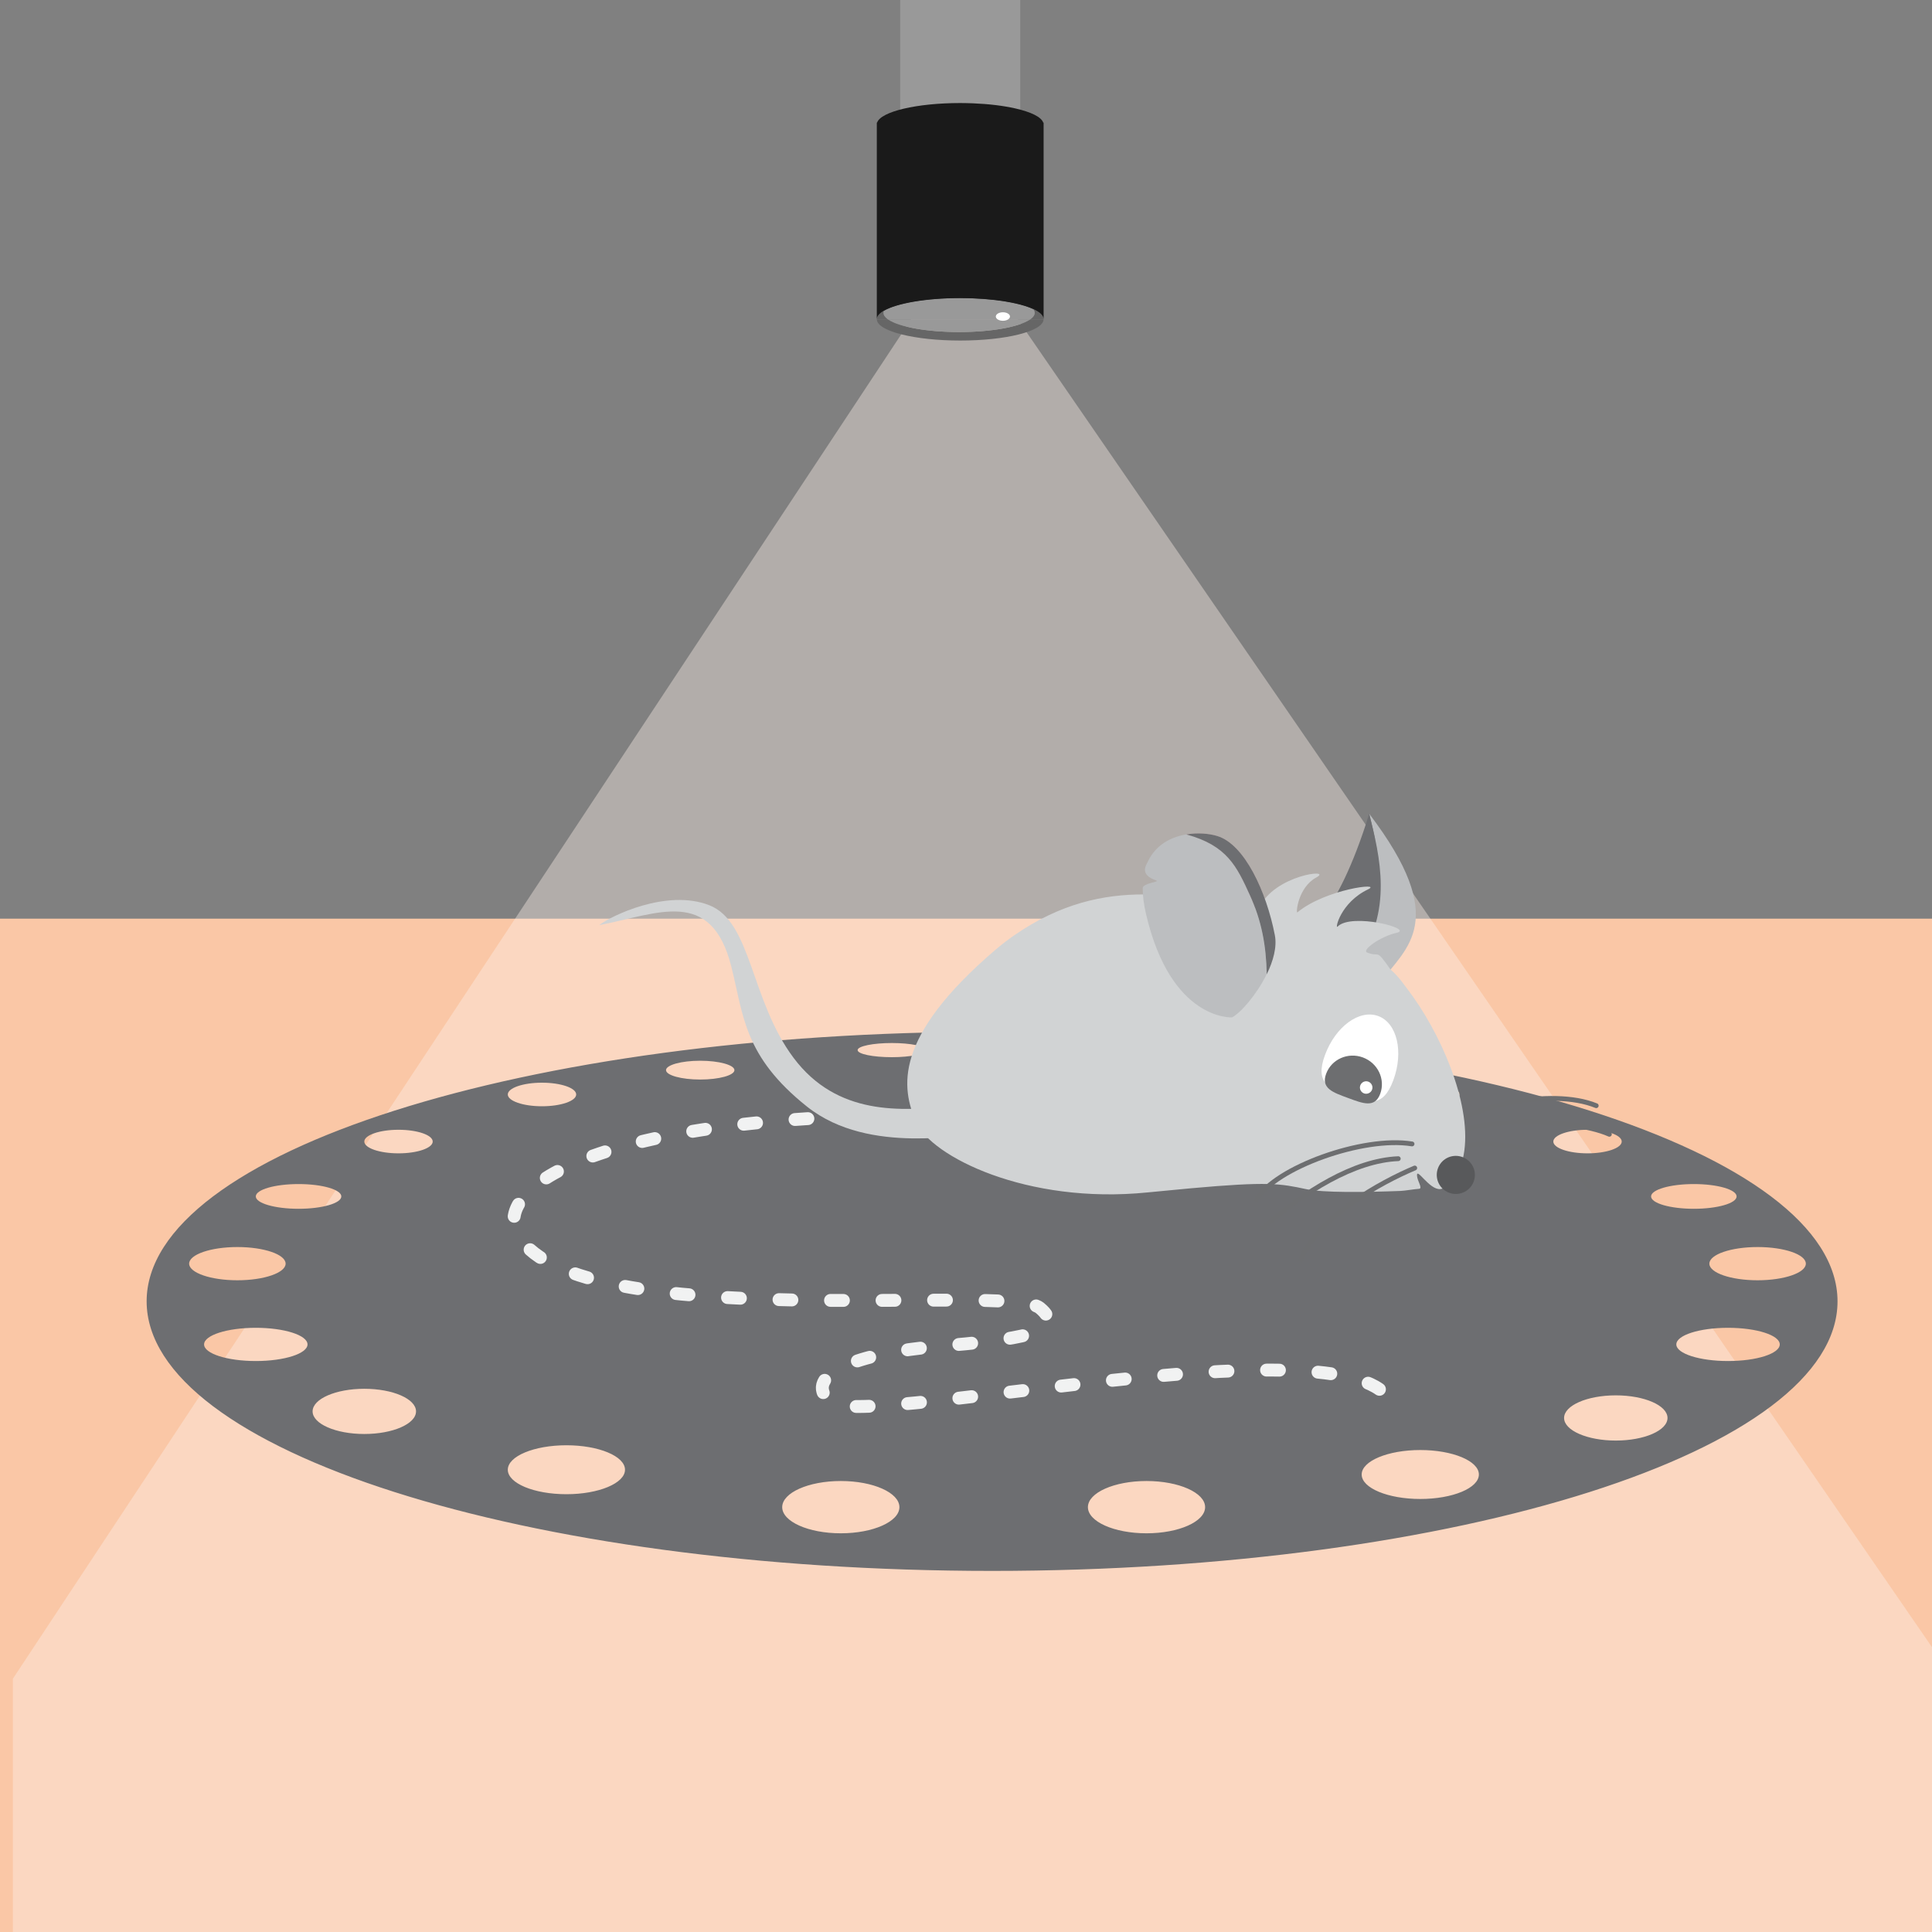
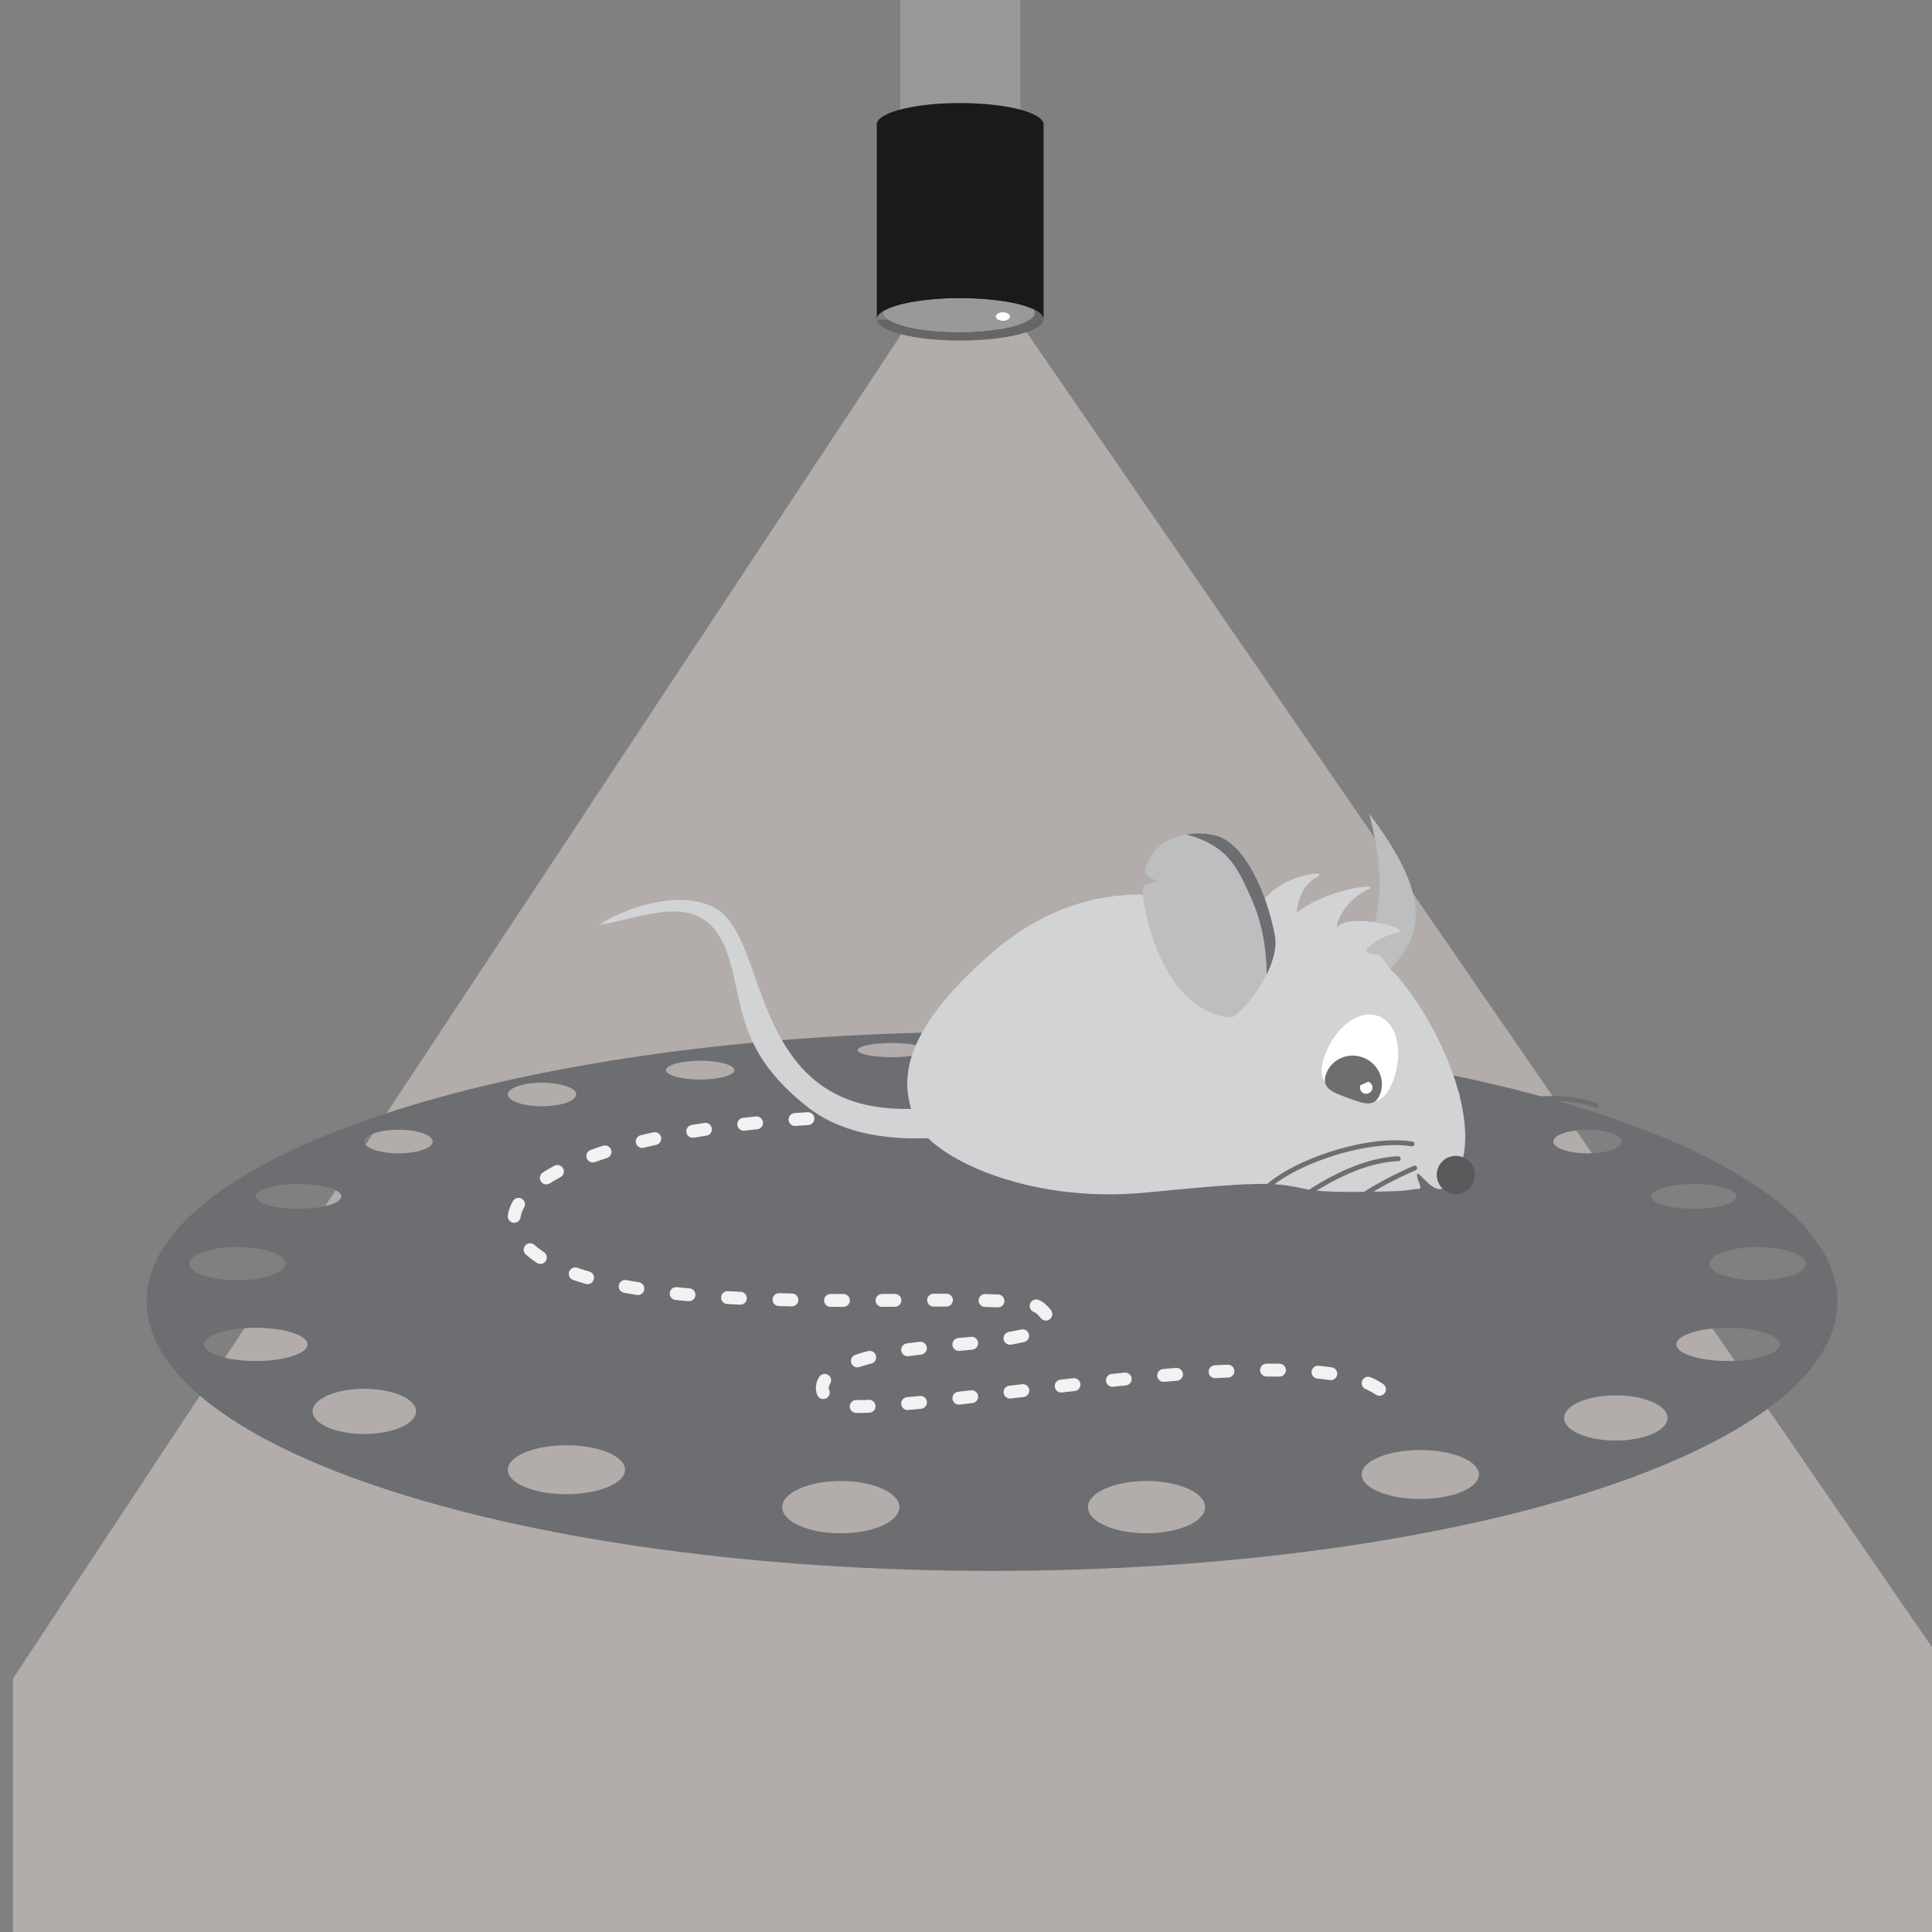
<svg xmlns="http://www.w3.org/2000/svg" id="Layer_1" x="0px" y="0px" viewBox="0 0 300 300" style="enable-background:new 0 0 300 300;" xml:space="preserve">
  <rect x="0" y="0" width="300" height="300" fill="#808080" stroke="none" />
  <style type="text/css">
	.st0{fill:#FAC7A6;}
	.st1{fill:#414042;}
	.st2{fill:#58595B;}
	.st3{fill:#A7A9AC;}
	.st4{fill:#939598;}
	.st5{opacity:0.4;}
	.st6{opacity:0.65;}
	.st7{fill:#BCBEC0;}
	.st8{fill:#6D6E71;}
	.st9{fill:#FFFFFF;}
	.st10{fill:#E6E7E8;}
	.st11{fill:#BBBDBF;}
	.st12{opacity:0.5;fill:none;}
	.st13{opacity:0.4;fill:#FEF1E9;}
	.st14{fill:#999999;}
	.st15{fill:#333333;}
	.st16{fill:#666666;}
	.st17{fill:#4D4D4D;}
	.st18{fill:none;}
	.st19{fill:#1A1A1A;}
	.st20{fill:#808080;}
	.st21{fill:#BBA595;}
	.st22{fill:#3E3C39;}
	.st23{fill:#DACDC3;}
	.st24{fill:#F0EBE7;}
	.st25{fill:#CEBEB2;}
	.st26{fill:#D1D3D4;}
	.st27{fill:none;stroke:#F37321;stroke-width:2;stroke-linecap:round;stroke-miterlimit:10;}
	.st28{fill:none;stroke:#F37321;stroke-width:2;stroke-linecap:round;stroke-miterlimit:10;stroke-dasharray:1.991,5.973;}
	.st29{fill:#404041;}
	.st30{fill:#CCCCCC;}
	.st31{fill:#D4CFCA;}
	.st32{fill:#FFFFFF;stroke:#666666;stroke-width:2;stroke-miterlimit:10;}
	.st33{fill:none;stroke:#B3B3B3;stroke-width:2;stroke-linecap:round;stroke-miterlimit:10;}
	.st34{fill:none;stroke:#B3B3B3;stroke-width:2;stroke-linecap:round;stroke-miterlimit:10;stroke-dasharray:1.992,5.975;}
	.st35{fill:#E7DFD9;}
	.st36{fill:#808285;}
	.st37{fill:#F08899;}
	.st38{fill:#DBCFC6;}
	.st39{fill:#F1F2F2;}
	.st40{fill:#F37321;}
	.st41{fill:none;stroke:#58595B;stroke-width:2;stroke-linecap:round;stroke-miterlimit:10;}
	.st42{fill:none;stroke:#58595B;stroke-width:2;stroke-miterlimit:10;}
	.st43{fill:none;stroke:#F37321;stroke-width:2;stroke-linecap:round;stroke-miterlimit:10;stroke-dasharray:2.002,6.006;}
	.st44{fill:#231F20;}
	.st45{opacity:0.5;fill:#EEBFC6;}
	.st46{fill:none;stroke:#6D6E70;stroke-linecap:round;stroke-miterlimit:10;}
	.st47{fill:#6D6E70;}
	.st48{fill:none;stroke:#6D6E70;stroke-width:0.75;stroke-linecap:round;stroke-miterlimit:10;}
	.st49{fill:none;stroke:#B3B3B3;stroke-width:2;stroke-linecap:round;stroke-miterlimit:10;stroke-dasharray:2.003,6.01;}
	.st50{opacity:0.4;fill:#FAC7A6;}
	.st51{fill:none;stroke:#D1D3D4;stroke-width:0.75;stroke-linecap:round;stroke-miterlimit:10;}
	.st52{fill:none;stroke:#4D4D4D;stroke-width:3;}
	.st53{fill:#1B1C1E;}
	.st54{fill:#2E3033;}
	.st55{fill:#4D5056;}
	.st56{fill:#5F6568;}
	.st57{fill:#B78576;}
	.st58{fill:#A87569;}
	.st59{fill:#CC8C7D;}
	.st60{fill:#512317;}
	.st61{fill:#232221;}
	.st62{fill:#DBB1B7;}
	.st63{fill:#C9A2A9;}
	.st64{fill:#F1F1F2;}
	.st65{fill:none;stroke:#808184;stroke-width:0.5;stroke-linecap:round;stroke-miterlimit:10;}
	.st66{fill:none;stroke:#B3B3B3;stroke-width:2;stroke-linecap:round;stroke-miterlimit:10;stroke-dasharray:2,6;}
	.st67{fill:#FFDEAB;}
	.st68{fill:none;stroke:#FFFFFF;}
	.st69{fill:#FAC6A4;}
	.st70{opacity:0.3;fill:#F37321;}
	.st71{opacity:0.85;fill:#FCE0CE;}
	.st72{fill:#F9BA92;}
	.st73{fill:#EBBC7D;}
	.st74{fill:none;stroke:#939598;stroke-width:0.75;stroke-linecap:round;stroke-miterlimit:10;}
	.st75{fill:#F69C61;}
	.st76{fill:none;stroke:#939598;stroke-miterlimit:10;}
	.st77{fill:#E1D6CE;}
	.st78{fill:#DFD4CC;}
	.st79{fill:#B09581;}
	.st80{fill:#C4B0A1;}
	.st81{fill:#F7A773;}
	.st82{fill:#FAF8F7;}
	.st83{fill:#181415;}
	.st84{fill:#FFFFFF;stroke:#6D6E71;stroke-miterlimit:10;}
	.st85{fill:#F1F2F2;stroke:#6D6E71;stroke-miterlimit:10;}
	.st86{fill:none;stroke:#808184;stroke-width:0.25;stroke-linecap:round;stroke-miterlimit:10;}
	.st87{fill:none;stroke:#E6E7E8;stroke-width:2;stroke-linecap:round;stroke-miterlimit:10;stroke-dasharray:2,6;}
	.st88{fill:none;stroke:#808285;stroke-width:6;stroke-linecap:round;}
	.st89{fill:none;stroke:#F37321;stroke-linecap:round;}
	.st90{fill:#FDE3D3;}
	.st91{fill:none;stroke:#F1F2F2;stroke-width:2;stroke-linecap:round;stroke-miterlimit:10;stroke-dasharray:2,6;}
	.st92{opacity:0.5;fill:#6D6E71;}
	.st93{opacity:0.5;fill:#808285;}
	.st94{fill:none;stroke:#58595B;stroke-width:0.5;stroke-linecap:round;stroke-miterlimit:10;}
	.st95{fill:none;stroke:#6D6E71;stroke-width:2;}
	.st96{fill:none;stroke:#58595B;stroke-width:0.25;stroke-linecap:round;stroke-miterlimit:10;}
	.st97{fill:none;stroke:#6D6E71;stroke-width:0.75;stroke-linecap:round;stroke-miterlimit:10;}
	.st98{fill:none;stroke:#808285;stroke-width:3;stroke-linecap:round;stroke-linejoin:round;stroke-miterlimit:10;}
	.st99{fill:none;stroke:#6D6E70;stroke-width:1.25;stroke-linecap:round;stroke-miterlimit:10;}
	.st100{fill:none;stroke:#808285;stroke-width:2;stroke-linecap:round;stroke-miterlimit:10;}
	.st101{fill:#C6C6C5;stroke:#9C9B9B;stroke-miterlimit:10;}
	.st102{fill:#3C3C3B;stroke:#3C3C3B;stroke-width:0.5;stroke-miterlimit:10;}
	.st103{fill:#F5F5F5;stroke:#F5F5F5;stroke-miterlimit:10;}
	.st104{fill:none;stroke:#A7A9AC;stroke-miterlimit:10;}
	.st105{opacity:0.5;fill:#7A6A58;}
	.st106{fill:none;stroke:#868686;stroke-width:3;stroke-miterlimit:10;}
	.st107{fill:#3C3C3B;stroke:#868686;stroke-width:3;stroke-miterlimit:10;}
	.st108{fill:#868686;stroke:#868686;stroke-width:3;stroke-miterlimit:10;}
	.st109{fill:#868686;stroke:#F5F5F5;stroke-miterlimit:10;}
	.st110{fill:#3C3C3B;stroke:#F5F5F5;stroke-miterlimit:10;}
	.st111{fill:#B1B1B1;stroke:#F5F5F5;stroke-miterlimit:10;}
	.st112{fill:#ECECEC;}
	.st113{fill:none;stroke:#3C3C3B;stroke-width:10;stroke-linecap:round;stroke-miterlimit:10;}
	.st114{fill:#7A6A58;stroke:#7A6A58;stroke-width:0.5;stroke-miterlimit:10;}
	.st115{fill:none;stroke:#FFFFFF;stroke-width:2;stroke-linecap:round;stroke-miterlimit:10;stroke-dasharray:2,5;}
	.st116{fill:none;stroke:#F1F2F2;stroke-linecap:round;stroke-miterlimit:10;stroke-dasharray:1,4;}
	.st117{fill:#3C3C3B;}
	.st118{fill:#868686;}
	.st119{fill:#F5F5F5;}
	.st120{fill:#B1B1B1;}
</style>
-   <rect y="142.65" class="st0" width="300" height="157.35" />
  <polygon class="st13" points="141.77,49.15 2,260.67 2,300 302,300 302,258.68 157.73,49.15 " />
  <path class="st14" d="M158.42,19.85V-0.46c-1.79-0.06-3.59-0.1-5.4-0.1c-4.46,0-8.88,0.2-13.24,0.57v19.84H158.42z" />
  <path class="st15" d="M136.15,49.64L136.15,49.64c0-0.02,0-0.04,0-0.05V49.64z" />
-   <path class="st16" d="M137.19,48.58c0-0.11,0.02-0.22,0.07-0.32c-0.71,0.41-1.11,0.86-1.11,1.33c0,0.02,0,0.04,0.01,0.05h1.8  C137.46,49.31,137.19,48.95,137.19,48.58z" />
  <ellipse class="st17" cx="149.1" cy="33.39" rx="9.32" ry="2.37" />
  <path class="st18" d="M159.9,49.64h-21.94c1.69,1.12,5.96,1.92,10.97,1.92C153.94,51.56,158.21,50.77,159.9,49.64z" />
  <path class="st15" d="M162.04,49.64v-0.05C162.04,49.61,162.04,49.62,162.04,49.64L162.04,49.64z" />
  <path class="st16" d="M148.93,51.56c-5.01,0-9.28-0.8-10.97-1.92h-1.8c0.12,1.79,5.86,3.24,12.94,3.24c7.08,0,12.83-1.44,12.94-3.24  h-2.14C158.21,50.77,153.94,51.56,148.93,51.56z" />
  <path class="st16" d="M160.45,48c0.14,0.19,0.22,0.38,0.22,0.57c0,0.38-0.27,0.73-0.77,1.06h2.14c0-0.02,0.01-0.04,0.01-0.05  C162.04,49.01,161.47,48.47,160.45,48z" />
  <path class="st15" d="M160.45,48c-1.05-1.37-5.81-2.41-11.52-2.41c-6.06,0-11.04,1.17-11.67,2.66c2.01-1.15,6.55-1.96,11.84-1.96  C153.99,46.3,158.25,46.99,160.45,48z" />
  <path class="st14" d="M148.93,51.56c5.01,0,9.28-0.8,10.97-1.92h-21.94C139.65,50.77,143.92,51.56,148.93,51.56z" />
  <path class="st14" d="M137.26,48.26c-0.04,0.11-0.07,0.21-0.07,0.32c0,0.05,0.01,0.1,0.01,0.15c0,0.02,0.01,0.04,0.02,0.06  c0.01,0.03,0.01,0.06,0.03,0.08c0.01,0.03,0.02,0.05,0.03,0.08c0.01,0.02,0.02,0.04,0.03,0.06c0.02,0.03,0.04,0.06,0.06,0.09  c0.01,0.02,0.02,0.03,0.04,0.05c0.02,0.03,0.05,0.06,0.08,0.09c0.01,0.01,0.02,0.03,0.03,0.04c0.03,0.03,0.07,0.07,0.1,0.1  c0.01,0.01,0.02,0.02,0.03,0.03c0.04,0.04,0.08,0.07,0.13,0.11c0.01,0,0.01,0.01,0.02,0.01c0.05,0.04,0.11,0.08,0.16,0.12h21.94  c0.06-0.04,0.11-0.08,0.16-0.12c0.01,0,0.01-0.01,0.02-0.01c0.05-0.04,0.09-0.07,0.13-0.11c0.01-0.01,0.02-0.02,0.03-0.03  c0.04-0.03,0.07-0.07,0.1-0.1c0.01-0.01,0.02-0.02,0.03-0.04c0.03-0.03,0.05-0.06,0.08-0.09c0.01-0.02,0.02-0.03,0.04-0.05  c0.02-0.03,0.04-0.06,0.06-0.09c0.01-0.02,0.02-0.04,0.03-0.06c0.01-0.02,0.02-0.05,0.03-0.08c0.01-0.03,0.02-0.06,0.03-0.08  c0.01-0.02,0.01-0.04,0.02-0.06c0.01-0.05,0.01-0.1,0.01-0.15c0-0.2-0.08-0.39-0.22-0.57c-2.2-1.02-6.46-1.71-11.35-1.71  C143.81,46.3,139.27,47.1,137.26,48.26z" />
  <ellipse class="st9" cx="155.73" cy="49.15" rx="1.1" ry="0.66" />
  <path class="st19" d="M161.99,19.04c-0.29-0.88-1.92-1.66-4.36-2.21c-1.82-0.41-4.08-0.69-6.58-0.79c-0.64-0.02-1.29-0.04-1.95-0.04  c-6.77,0-12.33,1.33-12.9,3.03h-0.05v30.54c0-0.47,0.4-0.92,1.11-1.33c2.01-1.15,6.55-1.96,11.84-1.96c0.66,0,1.31,0.01,1.95,0.04  c2.5,0.1,4.77,0.37,6.58,0.78c1.13,0.25,2.09,0.55,2.82,0.89c1.02,0.47,1.6,1.01,1.6,1.58V19.04H161.99z" />
  <path class="st8" d="M154.05,160.21c-72.5,0-131.28,18.74-131.28,41.86c0,23.12,58.77,41.86,131.28,41.86  c72.5,0,131.28-18.74,131.28-41.86C285.32,178.96,226.55,160.21,154.05,160.21z M84.16,168.12c2.93,0,5.31,0.82,5.31,1.83  c0,1.01-2.38,1.83-5.31,1.83c-2.93,0-5.31-0.82-5.31-1.83C78.85,168.94,81.22,168.12,84.16,168.12z M46.36,183.86  c3.67,0,6.64,0.86,6.64,1.92s-2.97,1.92-6.64,1.92s-6.64-0.86-6.64-1.92S42.69,183.86,46.36,183.86z M29.37,196.22  c0-1.42,3.35-2.58,7.49-2.58c4.14,0,7.49,1.15,7.49,2.58c0,1.42-3.35,2.58-7.49,2.58C32.72,198.8,29.37,197.64,29.37,196.22z   M39.72,211.34c-4.43,0-8.03-1.15-8.03-2.58s3.59-2.58,8.03-2.58c4.43,0,8.03,1.15,8.03,2.58S44.15,211.34,39.72,211.34z   M56.57,222.67c-4.43,0-8.03-1.57-8.03-3.51s3.59-3.51,8.03-3.51s8.03,1.57,8.03,3.51S61,222.67,56.57,222.67z M61.88,179.09  c-2.93,0-5.31-0.82-5.31-1.83c0-1.01,2.38-1.83,5.31-1.83c2.93,0,5.31,0.82,5.31,1.83C67.19,178.27,64.81,179.09,61.88,179.09z   M87.95,232.02c-5.03,0-9.1-1.7-9.1-3.8c0-2.1,4.08-3.8,9.1-3.8c5.03,0,9.1,1.7,9.1,3.8C97.05,230.31,92.98,232.02,87.95,232.02z   M108.73,167.63c-2.93,0-5.31-0.66-5.31-1.46s2.38-1.46,5.31-1.46c2.93,0,5.31,0.66,5.31,1.46S111.66,167.63,108.73,167.63z   M130.56,238.09c-5.03,0-9.1-1.82-9.1-4.06s4.08-4.06,9.1-4.06c5.03,0,9.1,1.82,9.1,4.06S135.58,238.09,130.56,238.09z   M138.48,164.16c-2.93,0-5.31-0.49-5.31-1.1c0-0.61,2.38-1.1,5.31-1.1c2.93,0,5.31,0.49,5.31,1.1  C143.79,163.66,141.41,164.16,138.48,164.16z M263.02,183.86c3.67,0,6.64,0.86,6.64,1.92s-2.97,1.92-6.64,1.92s-6.64-0.86-6.64-1.92  S259.36,183.86,263.02,183.86z M221.31,168.12c2.93,0,5.31,0.82,5.31,1.83c0,1.01-2.38,1.83-5.31,1.83c-2.93,0-5.31-0.82-5.31-1.83  C215.99,168.94,218.37,168.12,221.31,168.12z M162.43,163.06c0-0.61,2.38-1.1,5.31-1.1c2.93,0,5.31,0.49,5.31,1.1  c0,0.61-2.38,1.1-5.31,1.1C164.81,164.16,162.43,163.66,162.43,163.06z M178.03,238.09c-5.03,0-9.1-1.82-9.1-4.06  s4.08-4.06,9.1-4.06s9.1,1.82,9.1,4.06S183.05,238.09,178.03,238.09z M196.4,167.63c-2.93,0-5.31-0.66-5.31-1.46  s2.38-1.46,5.31-1.46c2.93,0,5.31,0.66,5.31,1.46S199.33,167.63,196.4,167.63z M220.54,232.76c-5.03,0-9.1-1.7-9.1-3.8  c0-2.1,4.08-3.8,9.1-3.8c5.03,0,9.1,1.7,9.1,3.8C229.64,231.06,225.57,232.76,220.54,232.76z M241.2,177.26  c0-1.01,2.38-1.83,5.31-1.83s5.31,0.82,5.31,1.83c0,1.01-2.38,1.83-5.31,1.83S241.2,178.27,241.2,177.26z M250.9,223.69  c-4.43,0-8.03-1.57-8.03-3.51c0-1.94,3.59-3.51,8.03-3.51s8.03,1.57,8.03,3.51C258.93,222.12,255.33,223.69,250.9,223.69z   M268.33,211.34c-4.43,0-8.03-1.15-8.03-2.58s3.59-2.58,8.03-2.58c4.43,0,8.03,1.15,8.03,2.58S272.77,211.34,268.33,211.34z   M272.92,198.8c-4.14,0-7.49-1.15-7.49-2.58c0-1.42,3.35-2.58,7.49-2.58s7.49,1.15,7.49,2.58  C280.41,197.64,277.05,198.8,272.92,198.8z" />
  <path class="st91" d="M214.2,215.73c-13.12-9.18-81.05,6.14-85.39,1.92c-4.34-4.22,4.49-7.53,16.75-8.58  c12.26-1.05,20.59-2.1,15.9-5.98c-4.68-3.88-71.3,4.28-80.92-11.1c-5.08-8.11,15.42-19.93,69.61-18.71" />
  <g>
    <path class="st7" d="M212.61,126.36c12.61,16.57,5.71,20.8,1.89,25.99c-0.14,0.19-0.25-0.83-0.39-0.65l-3.98-1.58   c0.15-0.22,0.31-0.43,0.47-0.67C215.97,141.23,214.27,132.97,212.61,126.36z" />
    <path class="st26" d="M147.76,171.73c-7.87,0.84-17.78,1.52-24.52-7.45c-6.74-8.98-6.5-21.15-13.11-23.72   c-6.6-2.58-15.29,1.68-17.1,3.1c9.07-1.73,17.41-6.01,20.54,6.47c1.89,7.53,1.9,13.87,11.75,21.71c9.85,7.84,25.17,3.68,24.81,4.85   C149.79,177.86,147.76,171.73,147.76,171.73z" />
-     <path class="st8" d="M212.61,126.36L212.61,126.36c1.66,6.61,3.79,15.26-2.01,23.1c-0.17,0.23-0.31,0.45-0.47,0.67l-7.65-5.37   C202.49,144.76,207.39,143.18,212.61,126.36z" />
    <g>
      <path class="st44" d="M206.73,166.24c-0.5,1.63,0.42,3.36,2.06,3.86c1.64,0.5,3.36-0.43,3.86-2.06c0.5-1.64-0.04-3.74-1.67-4.24    C209.34,163.3,207.23,164.6,206.73,166.24z" />
      <path class="st9" d="M210.04,167.7c-0.15,0.48,0.13,0.99,0.61,1.14c0.48,0.15,0.99-0.13,1.14-0.61c0.15-0.48-0.12-0.99-0.61-1.14    C210.69,166.95,210.18,167.22,210.04,167.7z" />
    </g>
    <path class="st45" d="M197.96,145.23c0.35,1.83-0.26,4.01-1.26,6.06c-0.09-4.47-0.8-8.3-2.61-12.28c-2.04-4.47-3.53-7.71-9.86-9.44   c1.77-0.3,3.53-0.14,4.8,0.25C193.25,131.1,196.66,138.47,197.96,145.23z" />
    <polygon class="st9" points="209.34,171.53 209.34,171.53 209.34,171.53 209.34,171.53  " />
    <path class="st48" d="M247.86,171.69c-6.98-2.86-20.34,0.18-23.35,4" />
-     <path class="st48" d="M249.9,176.13c-6.24-2.77-22.87-2.63-25.88,1.18" />
    <path class="st48" d="M246.68,184.2c-5.43-7.47-22.16-8.51-25.95-3.26" />
    <path class="st26" d="M154.55,147.5c0.96-0.82,1.93-1.56,2.9-2.24c14.42-9.99,26.76-5.58,38.09-4.29c2.3-5.14,11.55-6.17,8.86-4.72   c-2.87,1.55-3.21,5.64-2.94,5.42c4.37-3.62,13.36-4.71,10.95-3.56c-4.27,2.05-5.16,6.23-4.71,5.77c2.15-2.2,11.99,0.35,9.15,0.97   c-2.45,0.54-5.48,2.69-4.56,3.06c2.13,0.85,1.19-0.83,3.63,2.64c1.33,1.12,2.22,2.51,3.53,4.27c5.06,7.17,9.44,18.11,7.67,25.23   c-1.42,0.01-2.71,0.71-3.33,1.88c-0.21,0.72,1.53,2.54-0.16,2.71c-1.7,0.12-3.66-3.43-3.6-2.1c0.04,0.87,0.96,2.03,0.3,2.06   c-0.64,0.03-2.22,0.31-2.89,0.33c-5.58,0.21-11.96,0.29-14.62-0.28c-4.01-0.86-5.86-1.22-17.94-0.13c-1.95,0.18-4.16,0.39-6.7,0.64   c-18.76,1.89-33.62-5.6-35.93-10.92C139.96,168.92,138.63,161.13,154.55,147.5z" />
    <path class="st9" d="M205.74,163.83c1.63-4.43,5.34-7.14,8.27-6.06c2.93,1.08,3.98,5.55,2.34,9.98c-1.64,4.43-3.97,3.44-6.9,2.36   C206.52,169.03,204.1,168.26,205.74,163.83z" />
    <path class="st47" d="M205.92,166.74c0.83-2.26,3.39-3.4,5.71-2.54c2.32,0.86,3.52,3.38,2.69,5.64c-0.83,2.26-2.69,1.51-5.01,0.65   C206.99,169.64,205.09,169,205.92,166.74z" />
-     <path class="st9" d="M211.23,168.53c-0.19,0.5,0.07,1.06,0.57,1.25c0.5,0.18,1.06-0.07,1.25-0.57c0.19-0.5-0.07-1.06-0.57-1.25   C211.98,167.77,211.42,168.03,211.23,168.53z" />
+     <path class="st9" d="M211.23,168.53c-0.19,0.5,0.07,1.06,0.57,1.25c0.5,0.18,1.06-0.07,1.25-0.57c0.19-0.5-0.07-1.06-0.57-1.25   z" />
    <path class="st2" d="M223.58,180.82c-0.89,1.37-0.51,3.2,0.86,4.1c1.37,0.89,3.2,0.51,4.1-0.86c0.89-1.37,0.51-3.2-0.86-4.09   C226.31,179.07,224.47,179.45,223.58,180.82z" />
    <path class="st48" d="M219.68,181.37c-5.29,2.23-14.9,7.48-17.71,14.26" />
    <path class="st48" d="M217.12,179.92c-6.8,0.27-14.59,5.06-21.07,10.83" />
    <path class="st48" d="M219.26,177.63c-7.61-1.25-21.27,3.7-24.14,8.64" />
    <g>
      <path class="st7" d="M194.08,139c1.81,3.98,2.53,7.82,2.61,12.28c-1.55,3.16-4.03,5.99-5.38,6.7c0,0-9.49,0.58-13.36-16.07    c-0.35-1.49-0.51-2.82-0.51-4c0-0.79,2.75-0.97,2.1-1.19c-2.7-0.93-1.55-2.4-1.27-2.99c1.21-2.56,3.58-3.77,5.94-4.16    C190.55,131.29,192.04,134.53,194.08,139z" />
      <path class="st8" d="M197.96,145.23c0.35,1.83-0.26,4.01-1.26,6.06c-0.09-4.47-0.8-8.3-2.61-12.28c-2.04-4.47-3.53-7.71-9.86-9.44    c1.77-0.3,3.53-0.14,4.8,0.25C193.25,131.1,196.66,138.47,197.96,145.23z" />
    </g>
  </g>
</svg>